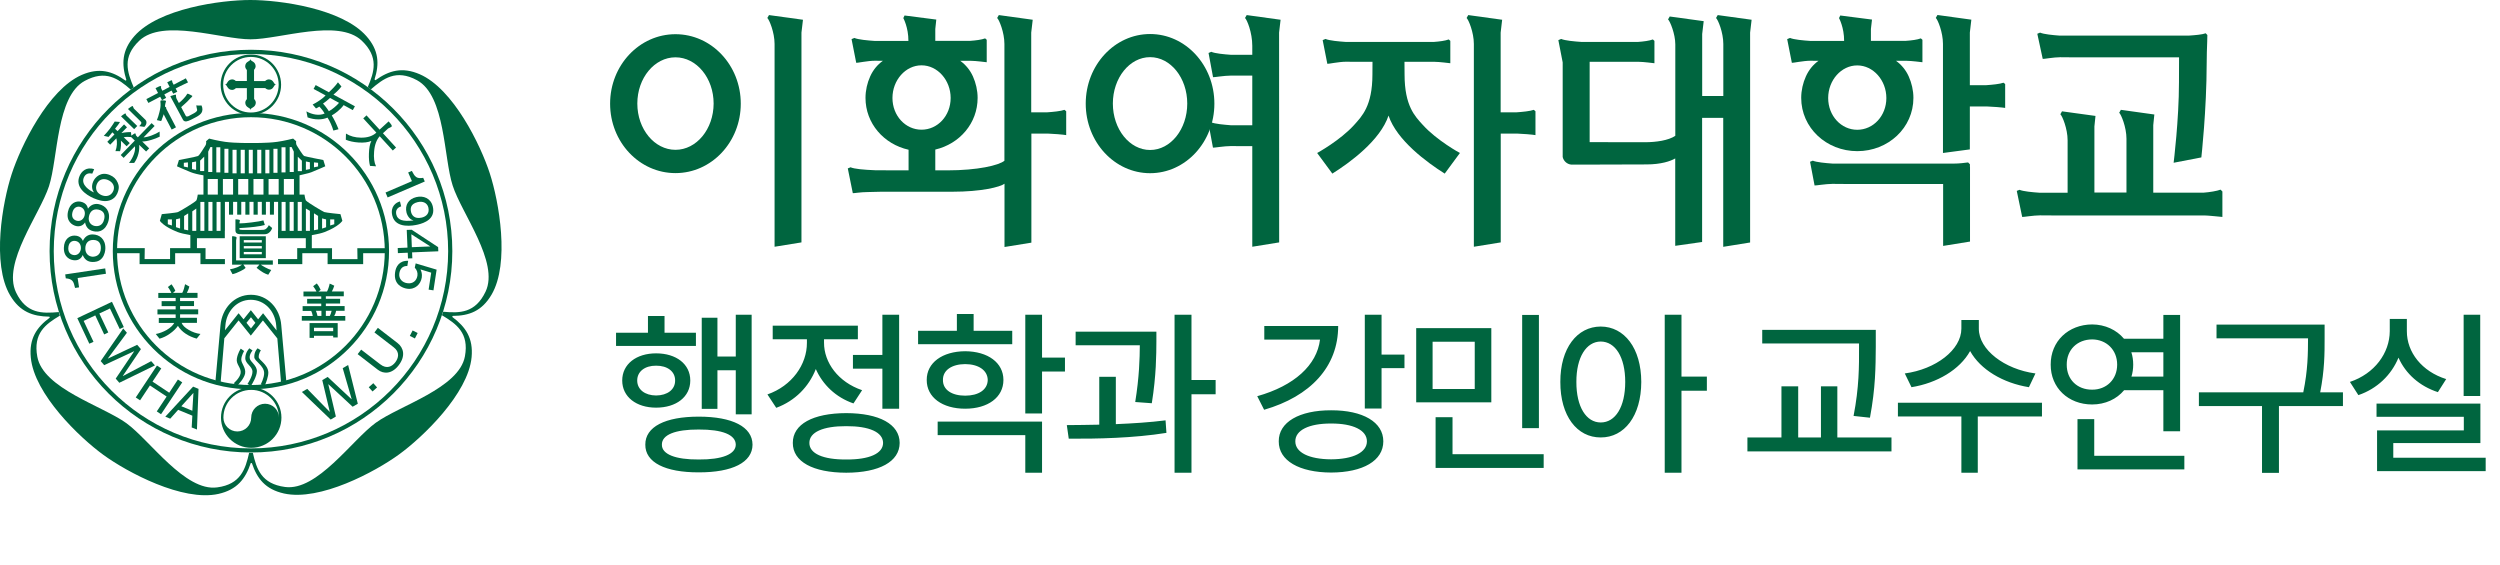
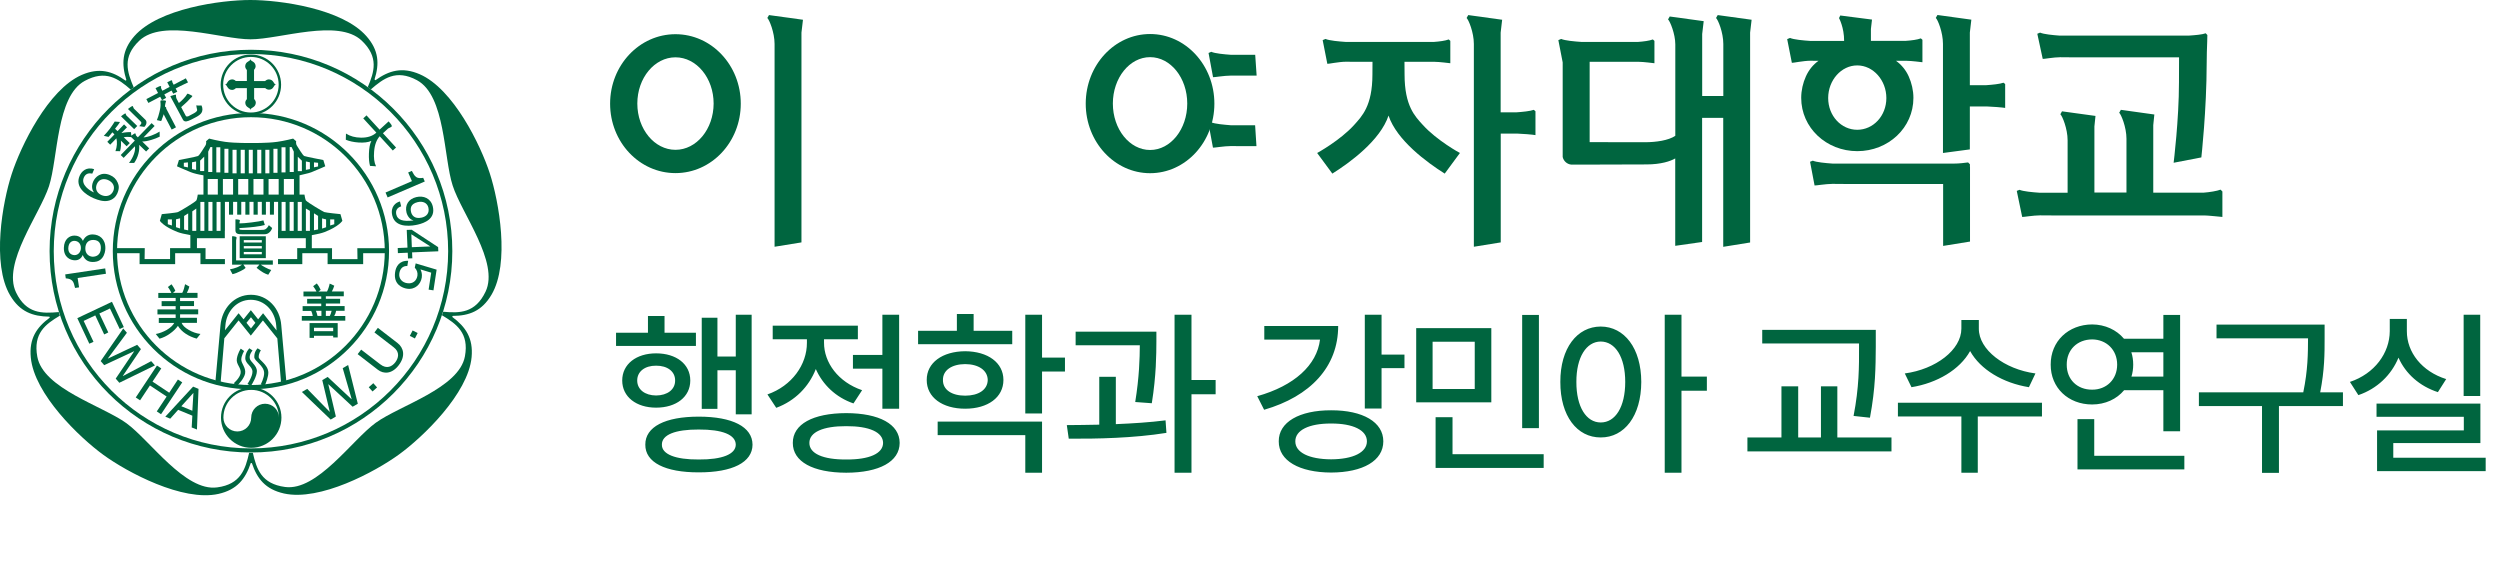
<svg xmlns="http://www.w3.org/2000/svg" width="230" height="52" viewBox="0 0 230 52" fill="none">
  <g clip-path="url(#clip0_2035_6)">
    <path d="M44.67 26.836C43.726 28.818 42.289 28.818 40.776 28.68L40.661 29.002C41.967 29.786 43.173 30.623 42.773 32.781C42.236 35.715 36.759 37.305 34.57 38.895C32.381 40.485 29.186 45.201 26.221 44.801C24.048 44.509 23.602 43.15 23.264 41.668L22.919 41.66C22.581 43.15 22.151 44.556 19.977 44.84C17.02 45.239 13.817 40.523 11.628 38.933C9.439 37.343 3.97 35.754 3.433 32.819C3.033 30.661 4.193 29.824 5.507 29.041L5.407 28.71C3.886 28.849 2.419 28.879 1.474 26.898C0.184 24.202 3.671 19.701 4.508 17.128C5.345 14.555 5.169 8.863 7.795 7.442C9.731 6.398 10.875 7.235 12.027 8.241L12.304 8.042C11.705 6.636 11.221 5.253 12.819 3.74C14.985 1.682 20.346 3.617 23.049 3.617C25.753 3.617 31.114 1.682 33.28 3.74C34.87 5.253 34.432 6.613 33.833 8.019L34.117 8.226C35.269 7.227 36.437 6.336 38.365 7.381C40.991 8.802 40.807 14.501 41.644 17.066C42.466 19.639 45.961 24.14 44.67 26.836ZM45.062 15.953C44.233 13.38 41.713 8.172 38.61 6.828C37.005 6.137 35.791 6.482 34.54 7.381L34.455 7.312C34.916 5.876 34.862 4.624 33.702 3.318C31.467 0.783 25.738 -0 23.034 -0C20.33 -0 14.601 0.783 12.365 3.318C11.213 4.631 11.167 5.891 11.628 7.366L11.551 7.419C10.322 6.536 9.132 6.198 7.527 6.889C4.424 8.234 1.912 13.441 1.075 16.014C0.238 18.579 -0.792 24.271 0.937 27.182C1.828 28.687 3.01 29.11 4.554 29.133L4.577 29.225C3.364 30.116 2.665 31.153 2.834 32.896C3.149 36.26 7.327 40.262 9.516 41.852C11.705 43.442 16.797 46.176 20.1 45.439C21.805 45.055 22.581 44.064 23.072 42.597L23.172 42.605C23.648 44.033 24.416 45.016 26.122 45.4C29.424 46.138 34.517 43.403 36.706 41.813C38.895 40.224 43.073 36.222 43.388 32.858C43.549 31.114 42.842 30.07 41.606 29.156L41.644 29.064C43.157 29.056 44.325 28.626 45.216 27.12C46.928 24.217 45.899 18.526 45.062 15.953Z" fill="#00653F" />
    <path d="M23.088 4.578C12.857 4.578 4.562 12.873 4.562 23.103C4.562 33.334 12.857 41.629 23.088 41.629C33.319 41.629 41.614 33.334 41.614 23.103C41.614 12.873 33.319 4.578 23.088 4.578ZM23.088 41.253C13.065 41.253 4.946 33.127 4.946 23.111C4.946 13.088 13.072 4.969 23.088 4.969C33.104 4.969 41.23 13.095 41.23 23.111C41.23 33.127 33.104 41.253 23.088 41.253Z" fill="#00653F" />
    <path d="M23.081 5.015C21.544 5.015 20.3 6.26 20.3 7.796C20.3 9.332 21.544 10.576 23.081 10.576C24.617 10.576 25.861 9.332 25.861 7.796C25.861 6.26 24.617 5.015 23.081 5.015ZM23.081 10.353C21.675 10.353 20.53 9.209 20.53 7.796C20.53 6.382 21.675 5.238 23.081 5.238C24.494 5.238 25.638 6.382 25.638 7.796C25.63 9.209 24.486 10.353 23.081 10.353Z" fill="#00653F" />
    <path d="M25.162 8.003C25.239 7.903 25.27 7.78 25.4 7.78L25.392 7.773C25.27 7.773 25.231 7.657 25.162 7.558C25.078 7.404 24.916 7.304 24.732 7.304C24.601 7.304 24.479 7.373 24.386 7.458H23.372V6.421C23.457 6.329 23.518 6.213 23.518 6.091C23.518 5.906 23.411 5.745 23.265 5.668C23.157 5.599 23.05 5.561 23.05 5.438L23.042 5.43C23.042 5.561 22.919 5.591 22.819 5.668C22.666 5.745 22.558 5.906 22.558 6.098C22.558 6.229 22.627 6.352 22.712 6.436V7.45H21.69C21.606 7.366 21.491 7.304 21.36 7.304C21.176 7.304 21.015 7.412 20.93 7.565C20.861 7.665 20.83 7.78 20.7 7.78L20.692 7.788C20.823 7.788 20.853 7.911 20.922 8.011C21.007 8.164 21.16 8.272 21.352 8.272C21.483 8.272 21.606 8.203 21.698 8.111H22.712V9.124C22.627 9.209 22.566 9.324 22.566 9.455C22.566 9.639 22.674 9.8 22.827 9.885C22.927 9.962 23.05 9.992 23.05 10.115L23.058 10.108C23.058 9.977 23.173 9.946 23.273 9.877C23.426 9.8 23.534 9.631 23.534 9.447C23.534 9.316 23.465 9.194 23.38 9.109V8.103H24.402C24.486 8.187 24.609 8.249 24.74 8.249C24.924 8.257 25.085 8.157 25.162 8.003Z" fill="#00653F" />
    <path d="M23.111 35.638C21.575 35.638 20.331 36.883 20.331 38.419C20.331 39.955 21.575 41.199 23.111 41.199C24.647 41.199 25.892 39.955 25.892 38.419C25.892 36.883 24.647 35.638 23.111 35.638ZM24.386 37.144C23.68 37.144 23.111 37.72 23.111 38.419C23.111 39.125 22.543 39.694 21.836 39.694C21.13 39.694 20.554 39.125 20.554 38.419C20.554 37.005 21.698 35.869 23.111 35.869C24.517 35.869 25.661 37.013 25.661 38.419C25.661 37.72 25.093 37.144 24.386 37.144Z" fill="#00653F" />
    <path d="M11.137 10.707C11.175 10.661 11.252 10.607 11.36 10.53C11.467 10.453 11.536 10.422 11.552 10.438C11.559 10.446 11.567 10.469 11.582 10.522C11.598 10.569 11.613 10.607 11.636 10.63L12.627 11.59L12.343 11.882L11.137 10.707ZM11.774 10.031C11.821 9.985 11.897 9.923 12.013 9.846C12.128 9.77 12.189 9.739 12.212 9.762C12.22 9.77 12.228 9.793 12.243 9.823C12.266 9.9 12.289 9.954 12.312 9.985L13.372 11.014C13.449 11.091 13.487 11.191 13.472 11.313C13.464 11.436 13.395 11.559 13.28 11.675L12.804 11.605L12.873 11.536C12.95 11.459 12.996 11.39 13.003 11.336C13.019 11.283 12.988 11.221 12.919 11.152L11.774 10.031ZM10.553 11.183L11.037 11.221C10.983 11.321 10.914 11.421 10.845 11.513C10.776 11.605 10.691 11.721 10.584 11.844L10.814 12.066L11.414 11.444L11.682 11.713L11.168 12.243C11.329 12.204 11.498 12.181 11.667 12.166C11.798 12.158 11.928 12.151 12.051 12.158L12.082 12.481C12.174 12.412 12.258 12.358 12.328 12.312C12.397 12.274 12.435 12.258 12.458 12.281C12.466 12.289 12.473 12.312 12.481 12.343C12.496 12.419 12.512 12.466 12.535 12.489L12.681 12.635L13.948 11.329L14.225 11.59L13.203 12.642C13.411 12.627 13.664 12.573 13.963 12.458C14.232 12.358 14.478 12.235 14.685 12.105L14.693 12.573C14.455 12.688 14.202 12.788 13.941 12.865C13.61 12.965 13.318 13.019 13.08 13.019L13.725 13.648L13.441 13.94L12.804 13.326C12.827 13.595 12.804 13.864 12.735 14.14C12.658 14.447 12.527 14.731 12.343 14.992H11.867C12.074 14.724 12.22 14.455 12.32 14.178C12.42 13.902 12.45 13.664 12.412 13.456L11.375 14.524L11.106 14.263L12.404 12.934L12.066 12.611C11.805 12.581 11.575 12.588 11.383 12.627L11.936 13.165L11.652 13.456L11.122 12.942C11.137 13.072 11.137 13.226 11.129 13.395C11.114 13.595 11.091 13.764 11.045 13.91L10.622 13.902C10.691 13.71 10.738 13.51 10.753 13.295C10.768 13.08 10.753 12.888 10.707 12.727L10.139 13.31L9.87 13.049L10.53 12.366L10.338 12.174C10.331 12.181 10.277 12.251 10.177 12.373C10.077 12.489 10.016 12.566 9.985 12.596L9.547 12.496L9.593 12.45C9.762 12.274 9.939 12.066 10.116 11.836C10.292 11.59 10.438 11.375 10.553 11.183Z" fill="#00653F" />
    <path d="M15.669 8.856L15.73 8.825C15.753 8.825 15.838 8.794 15.999 8.74C16.114 8.702 16.176 8.702 16.191 8.733C16.183 8.779 16.183 8.817 16.191 8.848C16.199 8.948 16.214 9.017 16.245 9.078L16.452 9.47C16.506 9.439 16.598 9.37 16.721 9.247C16.844 9.132 16.959 9.002 17.074 8.863C17.12 8.802 17.159 8.748 17.182 8.702C17.212 8.656 17.228 8.625 17.251 8.618C17.266 8.61 17.343 8.641 17.474 8.702C17.604 8.771 17.681 8.81 17.689 8.817C17.704 8.848 17.681 8.894 17.62 8.948C17.55 9.002 17.52 9.04 17.504 9.055C17.312 9.27 17.143 9.439 16.997 9.562C16.79 9.739 16.675 9.839 16.667 9.854L17.097 10.668C17.12 10.707 17.166 10.73 17.236 10.714C17.259 10.707 17.289 10.699 17.335 10.691L17.827 10.43C18.027 10.323 18.134 10.223 18.142 10.123C18.104 9.969 18.073 9.823 18.057 9.693C18.165 9.708 18.28 9.716 18.403 9.708C18.441 9.708 18.488 9.701 18.541 9.701C18.657 9.969 18.649 10.2 18.534 10.384C18.441 10.522 18.273 10.653 18.019 10.784L17.604 10.999C17.412 11.098 17.259 11.152 17.151 11.168C17.005 11.183 16.898 11.137 16.836 11.022L15.669 8.856ZM14.785 9.247C14.824 9.232 14.931 9.224 15.108 9.24C15.208 9.247 15.262 9.27 15.277 9.293C15.246 9.401 15.223 9.47 15.216 9.524C15.177 9.685 15.169 9.785 15.185 9.816C15.185 9.823 15.2 9.831 15.231 9.847C15.262 9.854 15.277 9.87 15.285 9.877C15.285 9.9 15.285 9.916 15.285 9.931C15.285 9.969 15.292 10 15.308 10.023L16.191 11.713L15.792 11.92L15.054 10.507C15.039 10.561 15.024 10.607 15.016 10.645C14.977 10.753 14.954 10.83 14.924 10.891C14.916 10.937 14.901 10.968 14.893 10.991C14.87 11.06 14.847 11.114 14.816 11.137L14.432 11.052C14.524 10.845 14.601 10.591 14.67 10.307C14.755 9.977 14.785 9.716 14.77 9.532C14.762 9.47 14.762 9.401 14.755 9.347C14.762 9.293 14.77 9.263 14.785 9.247ZM14.309 8.111C14.455 8.034 14.57 7.98 14.655 7.942C14.739 7.903 14.801 7.911 14.824 7.949C14.824 7.949 14.824 7.972 14.816 8.011C14.809 8.042 14.816 8.088 14.832 8.141L14.939 8.349L15.607 7.995L15.384 7.573L15.492 7.519C15.592 7.465 15.676 7.427 15.723 7.404C15.776 7.381 15.807 7.381 15.822 7.404C15.83 7.419 15.838 7.45 15.845 7.489C15.845 7.527 15.853 7.558 15.861 7.573L15.976 7.796L17.097 7.204L17.297 7.581L16.575 7.926L16.16 8.141L16.314 8.433L15.938 8.625L15.784 8.333L15.116 8.687L15.285 9.002L14.908 9.217L14.739 8.902L13.649 9.47L13.464 9.117L14.54 8.556L14.309 8.111Z" fill="#00653F" />
-     <path d="M30.062 9.27C30.193 9.163 30.293 9.078 30.362 9.009L31.191 9.462C31.076 9.601 30.93 9.739 30.746 9.893C30.562 10.046 30.4 10.161 30.254 10.23C30.17 10.1 30.085 9.969 29.985 9.846C29.893 9.724 29.801 9.616 29.717 9.532C29.824 9.462 29.932 9.378 30.062 9.27ZM30.707 8.042C30.554 8.203 30.408 8.349 30.254 8.487L29.041 7.826L28.849 8.18L29.955 8.779C29.832 8.917 29.648 9.071 29.41 9.232C29.171 9.393 28.956 9.524 28.764 9.616L29.072 9.977C29.164 9.931 29.21 9.908 29.225 9.9C29.271 9.877 29.325 9.846 29.379 9.808C29.456 9.885 29.548 9.985 29.648 10.115C29.747 10.246 29.817 10.353 29.863 10.446C29.617 10.553 29.34 10.584 29.025 10.538C28.749 10.499 28.465 10.399 28.188 10.246L28.296 10.799C28.626 10.922 28.956 10.983 29.294 10.983C29.594 10.983 29.87 10.93 30.131 10.822C30.231 10.968 30.331 11.152 30.431 11.375C30.531 11.598 30.608 11.805 30.669 12.012L31.145 11.889C30.953 11.406 30.746 10.976 30.523 10.622C30.715 10.507 30.892 10.384 31.053 10.254C31.276 10.069 31.468 9.877 31.614 9.67L32.459 10.131L32.651 9.777L30.677 8.702C30.969 8.464 31.214 8.218 31.414 7.957L31.091 7.573C30.984 7.727 30.861 7.88 30.707 8.042Z" fill="#00653F" />
    <path d="M35.754 11.168L35.815 11.237C35.892 11.329 35.961 11.406 36.007 11.482C36.053 11.559 36.061 11.613 36.023 11.651C35.992 11.682 35.93 11.713 35.861 11.744C35.784 11.774 35.731 11.805 35.708 11.82L35.231 12.258L36.437 13.572L36.138 13.848L34.932 12.535C34.64 12.865 34.463 13.334 34.417 13.956C34.371 14.516 34.425 14.962 34.594 15.3L34.041 15.261C33.956 14.946 33.926 14.57 33.941 14.125C33.956 13.633 34.026 13.241 34.164 12.965C33.864 13.095 33.472 13.141 32.996 13.111C32.543 13.08 32.151 12.995 31.814 12.857L31.829 12.289C32.213 12.535 32.674 12.658 33.211 12.665C33.81 12.673 34.279 12.519 34.625 12.204L33.419 10.891L33.718 10.614L34.924 11.928L35.754 11.168Z" fill="#00653F" />
    <path d="M8.218 31.621L7.112 29.271L10.3 27.765L11.39 30.093L11.014 30.269L10.116 28.38L9.14 28.841L9.962 30.584L9.585 30.769L8.764 29.017L7.696 29.524L8.602 31.445L8.218 31.621Z" fill="#00653F" />
    <path d="M9.586 33.595L9.263 33.219L11.337 30.223L11.675 30.615L9.923 32.981L9.931 32.988L12.619 31.721L12.965 32.12L11.298 34.586L11.314 34.594L13.91 33.226L14.255 33.618L10.976 35.216L10.646 34.832L12.343 32.32L12.335 32.312L9.586 33.595Z" fill="#00653F" />
    <path d="M16.367 34.916L16.767 35.177L14.816 38.111L14.424 37.85L15.331 36.483L13.794 35.462L12.888 36.829L12.489 36.568L14.44 33.633L14.839 33.895L14.033 35.108L15.569 36.13L16.367 34.916Z" fill="#00653F" />
    <path d="M16.683 37.374L17.788 36.153H17.796L17.696 37.789L16.683 37.374ZM17.696 38.242L17.635 39.325L18.119 39.517L18.265 35.776L17.765 35.569L15.208 38.334L15.661 38.519L16.391 37.704L17.696 38.242Z" fill="#00653F" />
    <path d="M30.899 38.319L30.423 38.603L27.773 36.061L28.265 35.776L30.331 37.889L30.339 37.881L29.648 34.97L30.147 34.678L32.336 36.721L32.351 36.713L31.529 33.872L32.029 33.58L32.919 37.144L32.443 37.42L30.208 35.346H30.201L30.899 38.319Z" fill="#00653F" />
    <path d="M34.344 35.254L33.925 35.626L34.271 36.016L34.691 35.644L34.344 35.254Z" fill="#00653F" />
    <path d="M34.763 30.162L36.575 31.56C37.144 32.005 37.328 32.766 36.675 33.611C36.038 34.432 35.285 34.417 34.763 34.018L32.904 32.581L33.227 32.166L34.986 33.518C35.592 33.987 36.069 33.71 36.36 33.342C36.652 32.958 36.821 32.412 36.214 31.944L34.448 30.584L34.763 30.162Z" fill="#00653F" />
    <path d="M37.961 30.401L37.705 30.901L38.17 31.139L38.425 30.639L37.961 30.401Z" fill="#00653F" />
    <path d="M9.678 24.693L9.747 25.185L7.143 25.576L7.274 26.437L6.905 26.491C6.774 25.899 6.682 25.661 6.052 25.607L5.999 25.246L9.678 24.693Z" fill="#00653F" />
    <path d="M7.85 22.834C7.857 22.412 8.088 22.066 8.587 22.074C9.171 22.082 9.286 22.497 9.278 22.834C9.271 23.48 8.817 23.618 8.526 23.618C8.18 23.603 7.834 23.357 7.85 22.834ZM6.851 21.675C6.421 21.667 5.891 21.982 5.876 22.804C5.86 23.695 6.49 23.941 6.882 23.948C7.228 23.956 7.489 23.771 7.612 23.457C7.765 23.848 8.049 24.094 8.503 24.102C8.687 24.102 9.086 24.11 9.394 23.741C9.632 23.449 9.693 23.057 9.693 22.85C9.708 21.974 9.14 21.582 8.541 21.567C8.264 21.559 7.85 21.659 7.627 22.159C7.542 21.997 7.389 21.682 6.851 21.675ZM7.443 22.827C7.435 23.165 7.212 23.472 6.859 23.472C6.621 23.464 6.275 23.341 6.283 22.842C6.298 22.297 6.621 22.151 6.851 22.159C7.197 22.166 7.45 22.427 7.443 22.827Z" fill="#00653F" />
-     <path d="M8.188 19.885C8.28 19.47 8.564 19.178 9.056 19.286C9.624 19.409 9.662 19.831 9.586 20.162C9.447 20.799 8.986 20.845 8.695 20.784C8.357 20.707 8.072 20.4 8.188 19.885ZM7.427 18.556C7.005 18.464 6.421 18.672 6.252 19.478C6.068 20.346 6.636 20.715 7.013 20.799C7.35 20.868 7.642 20.745 7.827 20.461C7.903 20.876 8.134 21.168 8.579 21.268C8.756 21.306 9.148 21.39 9.524 21.083C9.816 20.845 9.947 20.469 9.993 20.269C10.177 19.409 9.693 18.917 9.109 18.787C8.833 18.725 8.41 18.748 8.095 19.194C8.049 19.009 7.957 18.672 7.427 18.556ZM7.788 19.801C7.719 20.131 7.435 20.392 7.089 20.315C6.859 20.261 6.552 20.077 6.652 19.585C6.767 19.055 7.12 18.979 7.343 19.025C7.673 19.102 7.873 19.409 7.788 19.801Z" fill="#00653F" />
    <path d="M9.355 17.957C8.948 17.788 8.71 17.412 8.91 16.936C9.14 16.406 9.624 16.429 9.931 16.559C10.392 16.759 10.599 17.158 10.423 17.566C10.208 18.065 9.724 18.111 9.355 17.957ZM8.664 15.569C7.95 15.315 7.496 15.776 7.327 16.175C6.882 17.197 7.857 17.904 8.61 18.234C9.056 18.426 9.501 18.549 9.908 18.48C10.392 18.403 10.669 18.072 10.784 17.811C10.991 17.335 10.945 17.074 10.83 16.805C10.676 16.459 10.469 16.26 10.116 16.106C9.301 15.753 8.748 16.291 8.572 16.705C8.372 17.174 8.503 17.512 8.641 17.696H8.626C8.265 17.543 7.42 17.012 7.712 16.337C7.873 15.968 8.165 15.899 8.487 15.976L8.664 15.569Z" fill="#00653F" />
    <path d="M35.661 18.165L35.469 17.712L37.897 16.667L37.551 15.868L37.889 15.722C38.165 16.26 38.319 16.467 38.934 16.36L39.079 16.698L35.661 18.165Z" fill="#00653F" />
    <path d="M37.82 19.516C37.751 19.217 37.728 18.764 38.427 18.595C38.91 18.48 39.31 18.672 39.41 19.094C39.533 19.616 39.225 19.916 38.811 20.016C38.096 20.185 37.881 19.755 37.82 19.516ZM37.397 19.547C37.482 19.885 37.72 20.208 38.027 20.269L38.02 20.285C37.059 20.4 36.575 20.238 36.46 19.739C36.368 19.37 36.545 19.094 36.906 18.986L36.798 18.533C36.445 18.618 35.884 18.994 36.092 19.839C36.391 21.083 38.058 20.753 38.442 20.661C39.033 20.523 40.093 20.146 39.817 18.994C39.632 18.234 38.956 17.973 38.296 18.134C37.574 18.303 37.236 18.879 37.397 19.547Z" fill="#00653F" />
    <path d="M39.579 22.666V22.673L37.889 22.742L37.843 21.552L39.579 22.666ZM37.535 23.779L37.935 23.764L37.912 23.218L40.324 23.119L40.308 22.735L37.873 21.137L37.42 21.152L37.489 22.781L36.591 22.819L36.606 23.288L37.513 23.249L37.535 23.779Z" fill="#00653F" />
    <path d="M38.68 24.785C38.772 24.962 38.849 25.2 38.803 25.53C38.711 26.13 38.204 26.675 37.443 26.56C37.036 26.498 36.176 26.183 36.353 25.031C36.422 24.547 36.714 23.964 37.551 23.994L37.474 24.471C37.036 24.455 36.798 24.739 36.737 25.154C36.668 25.63 36.998 25.991 37.459 26.053C37.989 26.137 38.334 25.815 38.403 25.361C38.442 25.093 38.357 24.831 38.158 24.624L38.242 24.232L40.17 24.808L39.878 26.713L39.433 26.644L39.671 25.085L38.68 24.785Z" fill="#00653F" />
    <path d="M10.377 23.103C10.377 30.108 16.076 35.815 23.088 35.815C30.093 35.815 35.792 30.116 35.792 23.103C35.792 16.099 30.093 10.392 23.088 10.392C16.076 10.399 10.377 16.099 10.377 23.103ZM10.768 23.103C10.768 16.314 16.291 10.783 23.088 10.783C29.878 10.783 35.4 16.306 35.4 23.103C35.4 29.893 29.878 35.423 23.088 35.423C16.291 35.423 10.768 29.901 10.768 23.103Z" fill="#00653F" />
    <path d="M22.059 20.361C22.067 20.331 22.074 20.308 22.074 20.292C22.074 20.254 22.044 20.223 21.982 20.215C21.921 20.2 21.859 20.192 21.798 20.185H21.659V21.168C21.659 21.345 21.713 21.437 21.821 21.49C21.905 21.537 22.059 21.552 22.297 21.552H24.279C24.432 21.552 24.57 21.537 24.701 21.444C24.855 21.337 24.97 21.198 25.039 20.976L24.732 20.715C24.64 20.907 24.54 21.006 24.44 21.076C24.34 21.145 24.186 21.152 23.994 21.152H22.289C22.235 21.152 22.182 21.145 22.12 21.137C22.059 21.129 22.028 21.122 22.028 21.076V20.983C22.067 20.983 22.228 20.968 22.512 20.953C22.796 20.93 23.111 20.914 23.441 20.868C23.856 20.814 24.163 20.761 24.363 20.699L24.233 20.277C24.01 20.338 23.649 20.4 23.157 20.461C22.658 20.523 22.289 20.553 22.036 20.553V20.43C22.036 20.415 22.044 20.384 22.059 20.361Z" fill="#00653F" />
    <path d="M21.153 24.778L21.391 25.223C21.613 25.177 21.867 25.077 22.136 24.939C22.374 24.824 22.527 24.724 22.597 24.647L22.389 24.34H23.864L23.603 24.64C23.833 24.824 24.041 24.97 24.209 25.07C24.363 25.162 24.517 25.223 24.678 25.277L24.954 24.839C24.793 24.793 24.617 24.716 24.417 24.609C24.233 24.517 24.094 24.424 23.987 24.348H25.101V23.956H21.721V22.12C21.721 22.09 21.729 22.043 21.744 21.974C21.752 21.951 21.759 21.928 21.767 21.89C21.767 21.828 21.744 21.798 21.69 21.782C21.637 21.767 21.575 21.752 21.498 21.736H21.352V24.348H22.274C22.151 24.432 21.997 24.509 21.813 24.593C21.575 24.686 21.36 24.747 21.153 24.778Z" fill="#00653F" />
    <path d="M23.088 27.12C21.544 27.12 20.423 28.38 20.285 29.924L19.824 35.039L20.3 35.162L20.638 31.122L21.951 29.478L23.073 30.876L24.187 29.478L25.515 31.137L25.853 35.154L26.337 35.032L25.876 29.916C25.761 28.38 24.64 27.12 23.088 27.12ZM23.088 30.216L22.674 29.701L23.088 29.186L23.495 29.701L23.088 30.216ZM24.21 28.826H24.194L23.749 29.378L23.081 28.541V28.549L23.073 28.541L22.405 29.378L21.959 28.826L21.951 28.833L21.944 28.826L20.7 30.385L20.738 29.916C20.846 28.634 21.79 27.581 23.073 27.581C24.363 27.581 25.3 28.634 25.408 29.916L25.446 30.4L24.21 28.826Z" fill="#00653F" />
    <path d="M30.861 28.833C30.876 28.779 30.899 28.703 30.922 28.595H31.706V28.157H29.978V27.927H31.291V27.489H29.978V27.259H31.629V26.813H30.531C30.577 26.736 30.615 26.644 30.654 26.56C30.692 26.467 30.723 26.383 30.753 26.283L30.331 26.091C30.308 26.222 30.27 26.345 30.231 26.467C30.193 26.59 30.147 26.706 30.085 26.821H29.294L29.502 26.667C29.455 26.567 29.402 26.46 29.34 26.352C29.271 26.245 29.21 26.152 29.148 26.076L28.81 26.329C28.948 26.506 29.048 26.675 29.117 26.821H27.919V27.266H29.555V27.497H28.257V27.934H29.555V28.165H27.842V28.603H28.626C28.664 28.679 28.695 28.749 28.718 28.833C28.741 28.91 28.756 28.994 28.772 29.071H27.766V29.501H31.767V29.071H30.746C30.807 28.964 30.838 28.895 30.861 28.833ZM29.571 29.064H29.21C29.186 28.956 29.163 28.872 29.14 28.795C29.117 28.726 29.094 28.656 29.064 28.595H29.571V29.064ZM30.439 28.841C30.408 28.925 30.377 29.002 30.346 29.064H29.978V28.595H30.508C30.492 28.679 30.469 28.764 30.439 28.841Z" fill="#00653F" />
    <path d="M28.48 31.084H28.887V30.892H30.654V31.045H31.068V29.724H28.48V31.084ZM28.887 30.154H30.654V30.469H28.887V30.154Z" fill="#00653F" />
    <path d="M22.051 23.748H24.455V21.736H22.051V23.748ZM22.428 22.09H24.087V22.312H22.428V22.09ZM22.428 22.642H24.087V22.858H22.428V22.642ZM22.428 23.18H24.087V23.395H22.428V23.18Z" fill="#00653F" />
    <path d="M16.706 29.701H18.119V29.24H16.567V28.918H18.234V28.457H16.567V28.157H17.85V27.696H16.567V27.404H18.173V26.944H17.189C17.251 26.828 17.305 26.713 17.351 26.59C17.358 26.567 17.381 26.498 17.42 26.36L17.028 26.145C16.997 26.291 16.959 26.437 16.921 26.567C16.867 26.736 16.821 26.859 16.767 26.944H15.915L16.13 26.752C16.084 26.644 16.03 26.537 15.968 26.437C15.907 26.329 15.838 26.237 15.776 26.153L15.446 26.406C15.515 26.491 15.576 26.583 15.63 26.683C15.692 26.782 15.738 26.875 15.761 26.951H14.563V27.412H16.16V27.704H14.87V28.165H16.16V28.465H14.486V28.925H16.16V29.248H14.609V29.709H16.03C15.907 29.939 15.676 30.154 15.338 30.354C15.024 30.531 14.686 30.661 14.332 30.73L14.678 31.16C15.001 31.068 15.315 30.922 15.615 30.707C15.938 30.485 16.191 30.239 16.368 29.978C16.537 30.254 16.775 30.5 17.09 30.707C17.389 30.907 17.727 31.053 18.096 31.153L18.441 30.723C18.057 30.677 17.696 30.546 17.358 30.346C17.013 30.146 16.798 29.931 16.706 29.701Z" fill="#00653F" />
    <path d="M35.462 22.834H32.873L32.889 23.841H30.546V22.834H28.687V21.636C29.21 21.544 29.617 21.444 29.855 21.352C31.168 20.845 31.498 20.315 31.498 20.315L31.322 19.701C31.322 19.701 29.985 19.57 29.832 19.509C29.678 19.447 28.319 18.641 28.142 18.441C28.081 18.364 28.011 17.904 28.011 17.904H27.558V16.129C27.873 16.037 28.334 15.968 28.649 15.845C29.348 15.561 29.924 15.3 29.924 15.3L29.747 14.724C29.747 14.724 28.15 14.416 27.996 14.355C27.842 14.286 27.489 13.656 27.335 13.433C27.182 13.211 27.251 12.995 27.251 12.995L26.967 12.75C26.967 12.75 26.176 12.957 25.5 13.049C24.555 13.18 23.104 13.157 23.104 13.157C23.104 13.157 21.652 13.18 20.707 13.049C20.031 12.957 19.24 12.75 19.24 12.75L18.956 12.995C18.956 12.995 19.025 13.218 18.871 13.433C18.718 13.648 18.364 14.286 18.211 14.355C18.057 14.424 16.46 14.724 16.46 14.724L16.283 15.3C16.283 15.3 16.851 15.561 17.558 15.845C17.781 15.937 18.257 16.06 18.718 16.129V17.904H18.195C18.195 17.904 18.126 18.364 18.065 18.441C17.888 18.641 16.529 19.447 16.375 19.509C16.222 19.578 14.885 19.701 14.885 19.701L14.709 20.315C14.709 20.315 15.039 20.845 16.352 21.352C16.59 21.444 16.99 21.537 17.512 21.629V22.827H15.646V23.833H13.303L13.318 22.827H10.738V23.295H12.842V24.302H16.114V23.295H18.441V24.302H20.692V23.833H18.91V22.827H18.119V21.913H20.684V21.229H20.692V18.572H21.068V19.747H21.444V18.572H21.821V19.747H22.197V18.572H22.573V19.747H22.95V18.572H23.326V19.747H23.71V18.572H24.087V19.747H24.463V18.572H24.832V19.747H25.2L25.208 18.572H25.584V21.229H25.577V21.913H28.134V22.827H27.343V23.833H25.577V24.302H27.812V23.295H30.139V24.302H33.411V23.295H35.523L35.462 22.834ZM30.377 20.185H30.753V20.63L30.377 20.745V20.185ZM29.632 20.093L30.001 20.185V20.907L29.632 21.029V20.093ZM28.887 19.624L29.263 19.862V21.106L28.887 21.183V19.624ZM28.887 14.939L29.263 14.977V15.315L28.887 15.392V14.939ZM28.142 14.854L28.511 14.931V15.553L28.142 15.63V14.854ZM17.289 15.4L16.913 15.323V14.977L17.289 14.939V15.4ZM18.034 15.63L17.666 15.553V14.931L18.042 14.854V15.63H18.034ZM15.815 20.745L15.438 20.63V20.185H15.815V20.745ZM16.567 21.022L16.191 20.899V20.177L16.567 20.085V21.022ZM17.312 21.191L16.936 21.114V19.87L17.312 19.632V21.191ZM18.057 21.237H17.689V19.447L18.057 19.186V21.237ZM18.411 15.738V14.777L18.787 14.409V15.738H18.411ZM18.802 21.237H18.434V18.579H18.802V21.237ZM20.646 13.687H21.014V15.899H20.646V13.687ZM19.901 13.549H20.269V15.86H19.901V13.549ZM19.156 13.948L19.355 13.533H19.532V15.822H19.156V13.948ZM19.11 16.467H20.039V17.904H19.11V16.467ZM19.547 21.237H19.171V18.579H19.547V21.237ZM20.292 21.237H19.924V18.579H20.292V21.237ZM21.444 17.904H20.507V16.467H21.444V17.904ZM21.767 15.945H21.391V13.779H21.767V15.945ZM22.143 13.779H22.52V15.945H22.143V13.779ZM22.842 17.904H21.913V16.467H22.842V17.904ZM23.257 15.945H22.888V13.779H23.257V15.945ZM23.664 13.779H24.041V15.945H23.664V13.779ZM24.24 17.904H23.319V16.467H24.24V17.904ZM26.652 13.533H26.829L27.028 13.948V15.822H26.652V13.533ZM25.899 13.549H26.268V15.86H25.899V13.549ZM25.154 13.687H25.531V15.899H25.154V13.687ZM24.409 13.779H24.785V15.945H24.409V13.779ZM25.638 17.904H24.709V16.467H25.638V17.904ZM26.276 21.237H25.907V18.579H26.276V21.237ZM27.021 21.237H26.644V18.579H27.021V21.237ZM27.044 17.904H26.114V16.467H27.044V17.904ZM27.397 14.416L27.773 14.785V15.745H27.397V14.416ZM27.766 21.237H27.389V18.579H27.766V21.237ZM28.511 21.237H28.142V19.186L28.511 19.401V21.237Z" fill="#00653F" />
    <path d="M22.458 32.297L22.151 32.074C22.151 32.074 21.875 32.466 21.79 32.996C21.698 33.534 22.22 33.833 22.136 34.34C22.059 34.793 21.506 35.254 21.506 35.254L21.805 35.5C21.982 35.331 22.474 34.786 22.55 34.363C22.643 33.825 22.189 33.434 22.197 33.073C22.205 32.697 22.458 32.297 22.458 32.297Z" fill="#00653F" />
    <path d="M23.802 32.85C23.795 32.481 24.002 32.236 24.002 32.236L23.703 32.044C23.703 32.044 23.38 32.312 23.395 32.858C23.403 33.234 24.286 33.61 24.302 34.317C24.309 34.778 23.987 35.362 23.987 35.362L24.34 35.515C24.455 35.277 24.701 34.647 24.686 34.248C24.64 33.511 23.802 33.127 23.802 32.85Z" fill="#00653F" />
    <path d="M23.234 32.243L22.942 32.044C22.942 32.044 22.566 32.405 22.566 32.95C22.566 33.487 23.227 33.687 23.227 34.202C23.227 34.663 22.766 35.323 22.766 35.323L23.081 35.515C23.188 35.346 23.634 34.624 23.634 34.148C23.634 33.603 23.027 33.311 22.973 32.95C22.927 32.589 23.234 32.243 23.234 32.243Z" fill="#00653F" />
    <path d="M141.109 10.104C140.787 10.227 140.065 10.296 139.504 10.335H138.06V9.052V3L138.198 1.817L135.08 1.387L134.926 1.656C135.103 1.801 135.595 2.977 135.595 4.044V14.874V17.27V22.701L138.068 22.301V12.293H138.252H139.627C139.911 12.293 141.079 12.386 141.263 12.431V10.235L141.109 10.104ZM130.902 11.495C130.18 10.703 129.22 9.751 129.22 6.848C129.22 6.487 129.212 5.957 129.212 5.688H132C132.415 5.688 133.344 5.811 133.429 5.818V3.76L133.283 3.629C132.96 3.752 132.438 3.821 131.885 3.86H123.843C123.167 3.814 122.299 3.737 121.946 3.583L121.685 3.691L122.115 5.872C122.169 5.895 123.198 5.68 123.812 5.68L124.888 5.688H126.27C126.27 5.957 126.263 6.494 126.263 6.848C126.263 9.751 125.295 10.696 124.581 11.495C123.29 12.923 121.178 14.075 121.178 14.075L122.576 15.972C124.227 14.935 126.985 12.908 127.745 10.634C128.505 12.908 131.27 14.935 132.914 15.972L134.312 14.075C134.304 14.075 132.192 12.923 130.902 11.495Z" fill="#00653F" />
    <path d="M204.291 17.447C203.976 17.57 203.285 17.685 202.747 17.724H198.1V11.51L198.2 10.534L195.12 10.104L194.966 10.373C195.143 10.519 195.635 11.702 195.635 12.762V17.716H192.685V11.633L192.785 10.665L189.705 10.242L189.552 10.511C189.728 10.657 190.22 11.84 190.22 12.9V17.731H187.624C186.971 17.685 186.134 17.608 185.796 17.462L185.542 17.562L186.041 19.959C186.095 19.982 187.086 19.813 187.685 19.813L188.722 19.82H202.793C203.162 19.82 204.383 19.959 204.46 19.959V17.616L204.291 17.447ZM189.536 5.265L190.527 5.273H190.443H200.473C200.473 5.273 200.466 6.587 200.466 7.57C200.466 11.026 199.974 14.974 199.974 14.974L202.524 14.482C202.524 14.482 203.008 10.166 203.016 5.788C203.031 4.712 203.023 4.881 203.062 3.86L203.077 3.222L202.924 3.061C202.609 3.184 201.941 3.238 201.364 3.276H189.475C188.868 3.23 188.031 3.153 187.685 3L187.432 3.107L187.931 5.419C187.992 5.442 188.945 5.265 189.536 5.265Z" fill="#00653F" />
-     <path d="M97.929 10.104C97.606 10.227 96.884 10.296 96.323 10.335H94.872V9.098V3L95.01 1.817L91.892 1.387L91.738 1.656C91.915 1.801 92.406 2.977 92.406 4.044V14.79C91.892 15.212 89.941 15.673 87.153 15.673C86.984 15.673 86.584 15.673 86.047 15.673V13.76C88.282 13.238 89.941 11.341 89.941 9.006C89.941 8.322 89.779 7.631 89.511 7.032C89.249 6.448 88.842 5.957 88.343 5.596H89.349C89.764 5.596 90.686 5.719 90.778 5.726V3.66L90.632 3.53C90.309 3.653 89.787 3.722 89.234 3.76H86.047V2.8V2.662L86.139 1.801L83.22 1.425L83.105 1.663C83.105 1.663 83.581 2.531 83.573 3.768H80.501C79.825 3.722 78.957 3.645 78.604 3.491L78.343 3.599L78.773 5.78C78.827 5.803 79.856 5.588 80.478 5.588L81.223 5.596C80.724 5.949 80.317 6.448 80.056 7.032C79.787 7.623 79.626 8.315 79.626 9.006C79.626 11.356 81.315 13.269 83.589 13.776V15.673C82.03 15.665 80.563 15.665 80.563 15.665C79.434 15.619 78.589 15.542 78.251 15.389L77.997 15.496L78.458 17.77C78.512 17.793 79.203 17.67 79.795 17.67L81.093 17.639H87.629C90.271 17.639 92.007 17.209 92.414 16.902V17.078V22.724L94.887 22.324V12.293H95.087H96.454C96.746 12.293 97.898 12.386 98.09 12.431V10.235L97.929 10.104ZM82.106 9.014C82.106 7.378 83.305 6.01 84.779 6.01C86.254 6.01 87.46 7.378 87.46 9.014C87.46 10.65 86.262 11.932 84.779 11.932C83.305 11.932 82.106 10.65 82.106 9.014Z" fill="#00653F" />
    <path d="M184.321 7.608C183.998 7.731 183.276 7.8 182.716 7.838H181.226V2.992L181.364 1.809L178.246 1.379L178.092 1.648C178.269 1.794 178.753 2.969 178.753 4.037V14.075L181.226 13.745V9.797H181.464H182.839C183.131 9.797 184.29 9.889 184.475 9.928V7.731L184.321 7.608ZM181.233 15.373V15.112L181.064 14.943C180.734 14.982 180.273 15.051 179.728 15.051H168.606C167.954 15.005 167.116 14.928 166.778 14.782L166.525 14.882L166.94 17.063C166.993 17.086 167.984 16.917 168.583 16.917L169.62 16.925H178.768V22.624L181.241 22.224V17.078V15.373H181.233ZM166.141 7.032C165.872 7.623 165.711 8.315 165.711 9.006C165.711 11.756 168.023 13.906 170.872 13.906C173.722 13.906 176.034 11.756 176.034 9.006C176.034 8.322 175.872 7.631 175.603 7.032C175.342 6.448 174.935 5.957 174.436 5.596H175.435C175.857 5.596 176.779 5.719 176.863 5.726V3.66L176.717 3.53C176.395 3.653 175.872 3.722 175.312 3.76H172.124V2.8V2.662L172.224 1.801L169.305 1.425L169.19 1.663C169.19 1.663 169.666 2.531 169.659 3.768H166.586C165.903 3.722 165.035 3.645 164.682 3.491L164.42 3.599L164.851 5.78C164.904 5.803 165.934 5.588 166.556 5.588L167.301 5.596C166.801 5.949 166.402 6.448 166.141 7.032ZM170.865 6.018C172.339 6.018 173.545 7.385 173.545 9.021C173.545 10.657 172.347 11.94 170.865 11.94C169.39 11.94 168.192 10.657 168.192 9.021C168.192 7.385 169.39 6.018 170.865 6.018Z" fill="#00653F" />
    <path d="M161.01 3L161.148 1.817L158.03 1.387L157.876 1.656C158.053 1.801 158.545 2.977 158.545 4.044V8.829H156.601V3.13L156.74 1.947L153.614 1.517L153.46 1.786C153.637 1.932 154.128 3.115 154.128 4.083V12.493C153.506 12.923 152.339 13.084 151.348 13.084C150.326 13.084 146.248 13.077 146.248 13.077V5.688H146.571H150.787C151.202 5.688 152.124 5.811 152.208 5.818V3.76L152.062 3.629C151.74 3.752 151.217 3.821 150.664 3.86H145.526C144.85 3.814 143.982 3.737 143.629 3.583L143.368 3.691L143.767 5.742V14.444C143.852 14.82 144.166 15.104 144.55 15.143H146.24C146.24 15.143 150.073 15.127 151.471 15.127C152.815 15.127 153.691 14.828 154.121 14.575V22.616L156.594 22.263V10.842H158.537V22.708L161.01 22.309V3Z" fill="#00653F" />
    <path d="M73.734 3L73.873 1.817L70.747 1.387L70.593 1.656C70.77 1.801 71.261 2.977 71.261 4.044V22.701L73.734 22.301V3Z" fill="#00653F" />
    <path d="M62.144 3.146C58.826 3.146 56.13 6.003 56.13 9.536C56.13 13.069 58.819 15.926 62.144 15.926C65.462 15.926 68.151 13.069 68.151 9.536C68.151 6.003 65.462 3.146 62.144 3.146ZM62.144 13.783C60.209 13.783 58.634 11.879 58.634 9.528C58.634 7.178 60.209 5.273 62.144 5.273C64.08 5.273 65.654 7.178 65.654 9.528C65.647 11.879 64.08 13.783 62.144 13.783Z" fill="#00653F" />
    <path d="M115.479 5.043H113.267C112.614 4.997 111.777 4.92 111.439 4.766L111.186 4.874L111.6 7.101C111.654 7.124 112.645 6.955 113.244 6.955H115.61" fill="#00653F" />
    <path d="M115.594 13.445H114.273L113.236 13.438C112.637 13.438 111.646 13.607 111.592 13.584L111.178 11.356L111.431 11.249C111.769 11.402 112.606 11.471 113.259 11.525H115.471" fill="#00653F" />
-     <path d="M117.676 3L117.814 1.817L114.696 1.387L114.542 1.656C114.719 1.801 115.21 2.984 115.21 4.213V22.701L117.683 22.301L117.676 3Z" fill="#00653F" />
    <path d="M105.809 3.13C102.545 3.13 99.887 5.995 99.887 9.536C99.887 13.069 102.545 15.934 105.809 15.934C109.073 15.934 111.723 13.069 111.723 9.536C111.723 5.995 109.073 3.13 105.809 3.13ZM105.809 13.799C103.92 13.799 102.383 11.886 102.383 9.528C102.383 7.17 103.92 5.258 105.809 5.258C107.698 5.258 109.227 7.17 109.227 9.528C109.227 11.886 107.698 13.799 105.809 13.799Z" fill="#00653F" />
    <path d="M69.151 28.955V38.12H67.691V34.065H66.004V37.617H64.56V29.231H66.004V32.8H67.691V28.955H69.151ZM56.676 31.826V30.61H59.612V29.069H61.137V30.61H64.025V31.826H56.676ZM57.244 35.006C57.244 33.497 58.542 32.508 60.359 32.508C62.216 32.508 63.506 33.497 63.506 35.006C63.506 36.514 62.216 37.504 60.359 37.504C58.542 37.504 57.244 36.514 57.244 35.006ZM58.623 35.006C58.623 35.833 59.329 36.377 60.359 36.385C61.405 36.377 62.119 35.833 62.111 35.006C62.119 34.178 61.405 33.635 60.359 33.643C59.329 33.635 58.623 34.178 58.623 35.006ZM59.369 40.91C59.353 39.264 61.202 38.331 64.284 38.331C67.375 38.331 69.224 39.264 69.232 40.91C69.224 42.541 67.375 43.465 64.284 43.457C61.202 43.465 59.353 42.541 59.369 40.91ZM60.894 40.91C60.878 41.786 62.127 42.289 64.284 42.273C66.45 42.289 67.683 41.786 67.691 40.91C67.683 39.994 66.45 39.507 64.284 39.516C62.127 39.507 60.878 39.994 60.894 40.91ZM82.72 28.955V37.601H81.179V33.919H78.47V32.654H81.179V28.955H82.72ZM70.603 36.287C72.858 35.501 74.244 33.538 74.236 31.534V31.21H71.089V29.961H78.924V31.21H75.81V31.518C75.802 33.359 77.116 35.152 79.314 35.898L78.519 37.115C76.889 36.555 75.688 35.387 75.055 33.951C74.423 35.574 73.15 36.879 71.414 37.52L70.603 36.287ZM72.939 40.748C72.93 39.021 74.796 38.015 77.854 38.007C80.895 38.015 82.761 39.021 82.769 40.748C82.761 42.476 80.895 43.482 77.854 43.49C74.796 43.482 72.93 42.476 72.939 40.748ZM74.463 40.748C74.455 41.73 75.721 42.289 77.854 42.273C79.971 42.289 81.236 41.73 81.244 40.748C81.236 39.759 79.971 39.199 77.854 39.207C75.721 39.199 74.455 39.759 74.463 40.748ZM93.126 30.431V31.664H84.464V30.431H88.033V28.89H89.574V30.431H93.126ZM85.259 34.957C85.251 33.367 86.695 32.329 88.795 32.313C90.888 32.329 92.315 33.367 92.315 34.957C92.315 36.555 90.888 37.601 88.795 37.601C86.695 37.601 85.251 36.555 85.259 34.957ZM86.265 40.035V38.785H95.868V43.49H94.327V40.035H86.265ZM86.751 34.957C86.735 35.858 87.562 36.401 88.795 36.401C90.028 36.401 90.855 35.858 90.872 34.957C90.855 34.065 90.028 33.505 88.795 33.497C87.562 33.505 86.735 34.065 86.751 34.957ZM94.327 38.039V28.955H95.868V32.897H97.977V34.178H95.868V38.039H94.327ZM106.388 30.512V31.405C106.38 32.629 106.38 34.503 105.966 37.098L104.441 36.985C104.814 34.665 104.855 32.97 104.863 31.762H98.958V30.512H106.388ZM98.147 39.11C99.055 39.102 100.069 39.094 101.132 39.069V34.665H102.657V39.021C104.198 38.956 105.779 38.858 107.231 38.672L107.312 39.824C104.287 40.31 100.905 40.375 98.325 40.359L98.147 39.11ZM108.059 43.49V28.955H109.616V34.957H111.838V36.271H109.616V43.49H108.059ZM127.103 28.955V32.621H129.211V33.87H127.103V37.585H125.562V28.955H127.103ZM115.666 36.45C119.073 35.492 121.157 33.594 121.441 31.242H116.315V29.993H123.112C123.112 33.749 120.557 36.466 116.299 37.699L115.666 36.45ZM117.645 40.602C117.629 38.834 119.543 37.739 122.463 37.747C125.391 37.739 127.265 38.834 127.265 40.602C127.265 42.387 125.391 43.465 122.463 43.474C119.543 43.465 117.629 42.387 117.645 40.602ZM119.17 40.602C119.162 41.624 120.427 42.249 122.463 42.257C124.483 42.249 125.756 41.624 125.756 40.602C125.756 39.58 124.483 38.956 122.463 38.964C120.427 38.956 119.162 39.58 119.17 40.602ZM137.201 30.188V37.017H130.29V30.188H137.201ZM131.799 35.785H135.676V31.437H131.799V35.785ZM132.075 43.052V38.38H133.632V41.786H142.018V43.052H132.075ZM140.039 39.386V28.971H141.58V39.386H140.039ZM147.266 30.042C149.44 30.05 150.989 32.029 150.997 35.136C150.989 38.275 149.44 40.254 147.266 40.245C145.092 40.254 143.543 38.275 143.551 35.136C143.543 32.029 145.092 30.05 147.266 30.042ZM145.027 35.136C145.019 37.447 145.944 38.867 147.266 38.867C148.612 38.867 149.521 37.447 149.521 35.136C149.521 32.856 148.612 31.429 147.266 31.421C145.944 31.429 145.019 32.856 145.027 35.136ZM153.155 43.49V28.955H154.696V34.649H157.032V35.947H154.696V43.49H153.155ZM172.572 30.35V31.907C172.556 33.732 172.556 35.647 172.036 38.429L170.528 38.266C171.039 35.639 171.039 33.692 171.031 31.907V31.599H162.125V30.35H172.572ZM160.762 41.527V40.245H163.893V35.541H165.434V40.245H167.527V35.541H169.035V40.245H174.016V41.527H160.762ZM182.053 30.237C182.045 32.167 184.405 33.976 187.261 34.357L186.66 35.622C184.284 35.241 182.199 34.008 181.25 32.297C180.301 34.008 178.217 35.241 175.857 35.622L175.24 34.357C178.087 33.976 180.439 32.191 180.447 30.237V29.442H182.053V30.237ZM174.608 38.315V37.05H187.861V38.315H181.956V43.49H180.447V38.315H174.608ZM200.57 28.971V39.678H199.029V35.898H195.42C194.739 36.717 193.684 37.212 192.476 37.212C190.286 37.212 188.655 35.679 188.664 33.546C188.655 31.396 190.286 29.863 192.476 29.847C193.676 29.855 194.722 30.35 195.404 31.161H199.029V28.971H200.57ZM190.14 33.546C190.132 34.917 191.113 35.858 192.476 35.849C193.782 35.858 194.779 34.917 194.779 33.546C194.779 32.175 193.782 31.234 192.476 31.226C191.113 31.234 190.132 32.175 190.14 33.546ZM191.129 43.182V38.558H192.67V41.932H200.96V43.182H191.129ZM196.085 32.41C196.199 32.767 196.255 33.14 196.255 33.546C196.255 33.935 196.199 34.308 196.093 34.649H199.029V32.41H196.085ZM213.864 29.863V31.145C213.864 32.524 213.864 34.024 213.458 36.093H215.551V37.358H209.663V43.506H208.105V37.358H202.298V36.093H211.901C212.331 34.016 212.331 32.5 212.339 31.145V31.129H203.92V29.863H213.864ZM228.18 28.955V36.433H226.655V28.955H228.18ZM216.192 35.136C218.463 34.381 219.85 32.475 219.858 30.464V29.344H221.431V30.464C221.423 32.41 222.818 34.178 225.049 34.876L224.286 36.077C222.591 35.525 221.318 34.381 220.661 32.905C220.004 34.495 218.706 35.76 216.97 36.352L216.192 35.136ZM218.641 38.347V37.131H228.196V40.765H220.182V42.111H228.682V43.344H218.69V39.597H226.671V38.347H218.641Z" fill="#00653F" />
  </g>
  <defs>
    <clipPath id="clip0_2035_6">
      <rect width="230" height="51.257" fill="white" />
    </clipPath>
  </defs>
</svg>